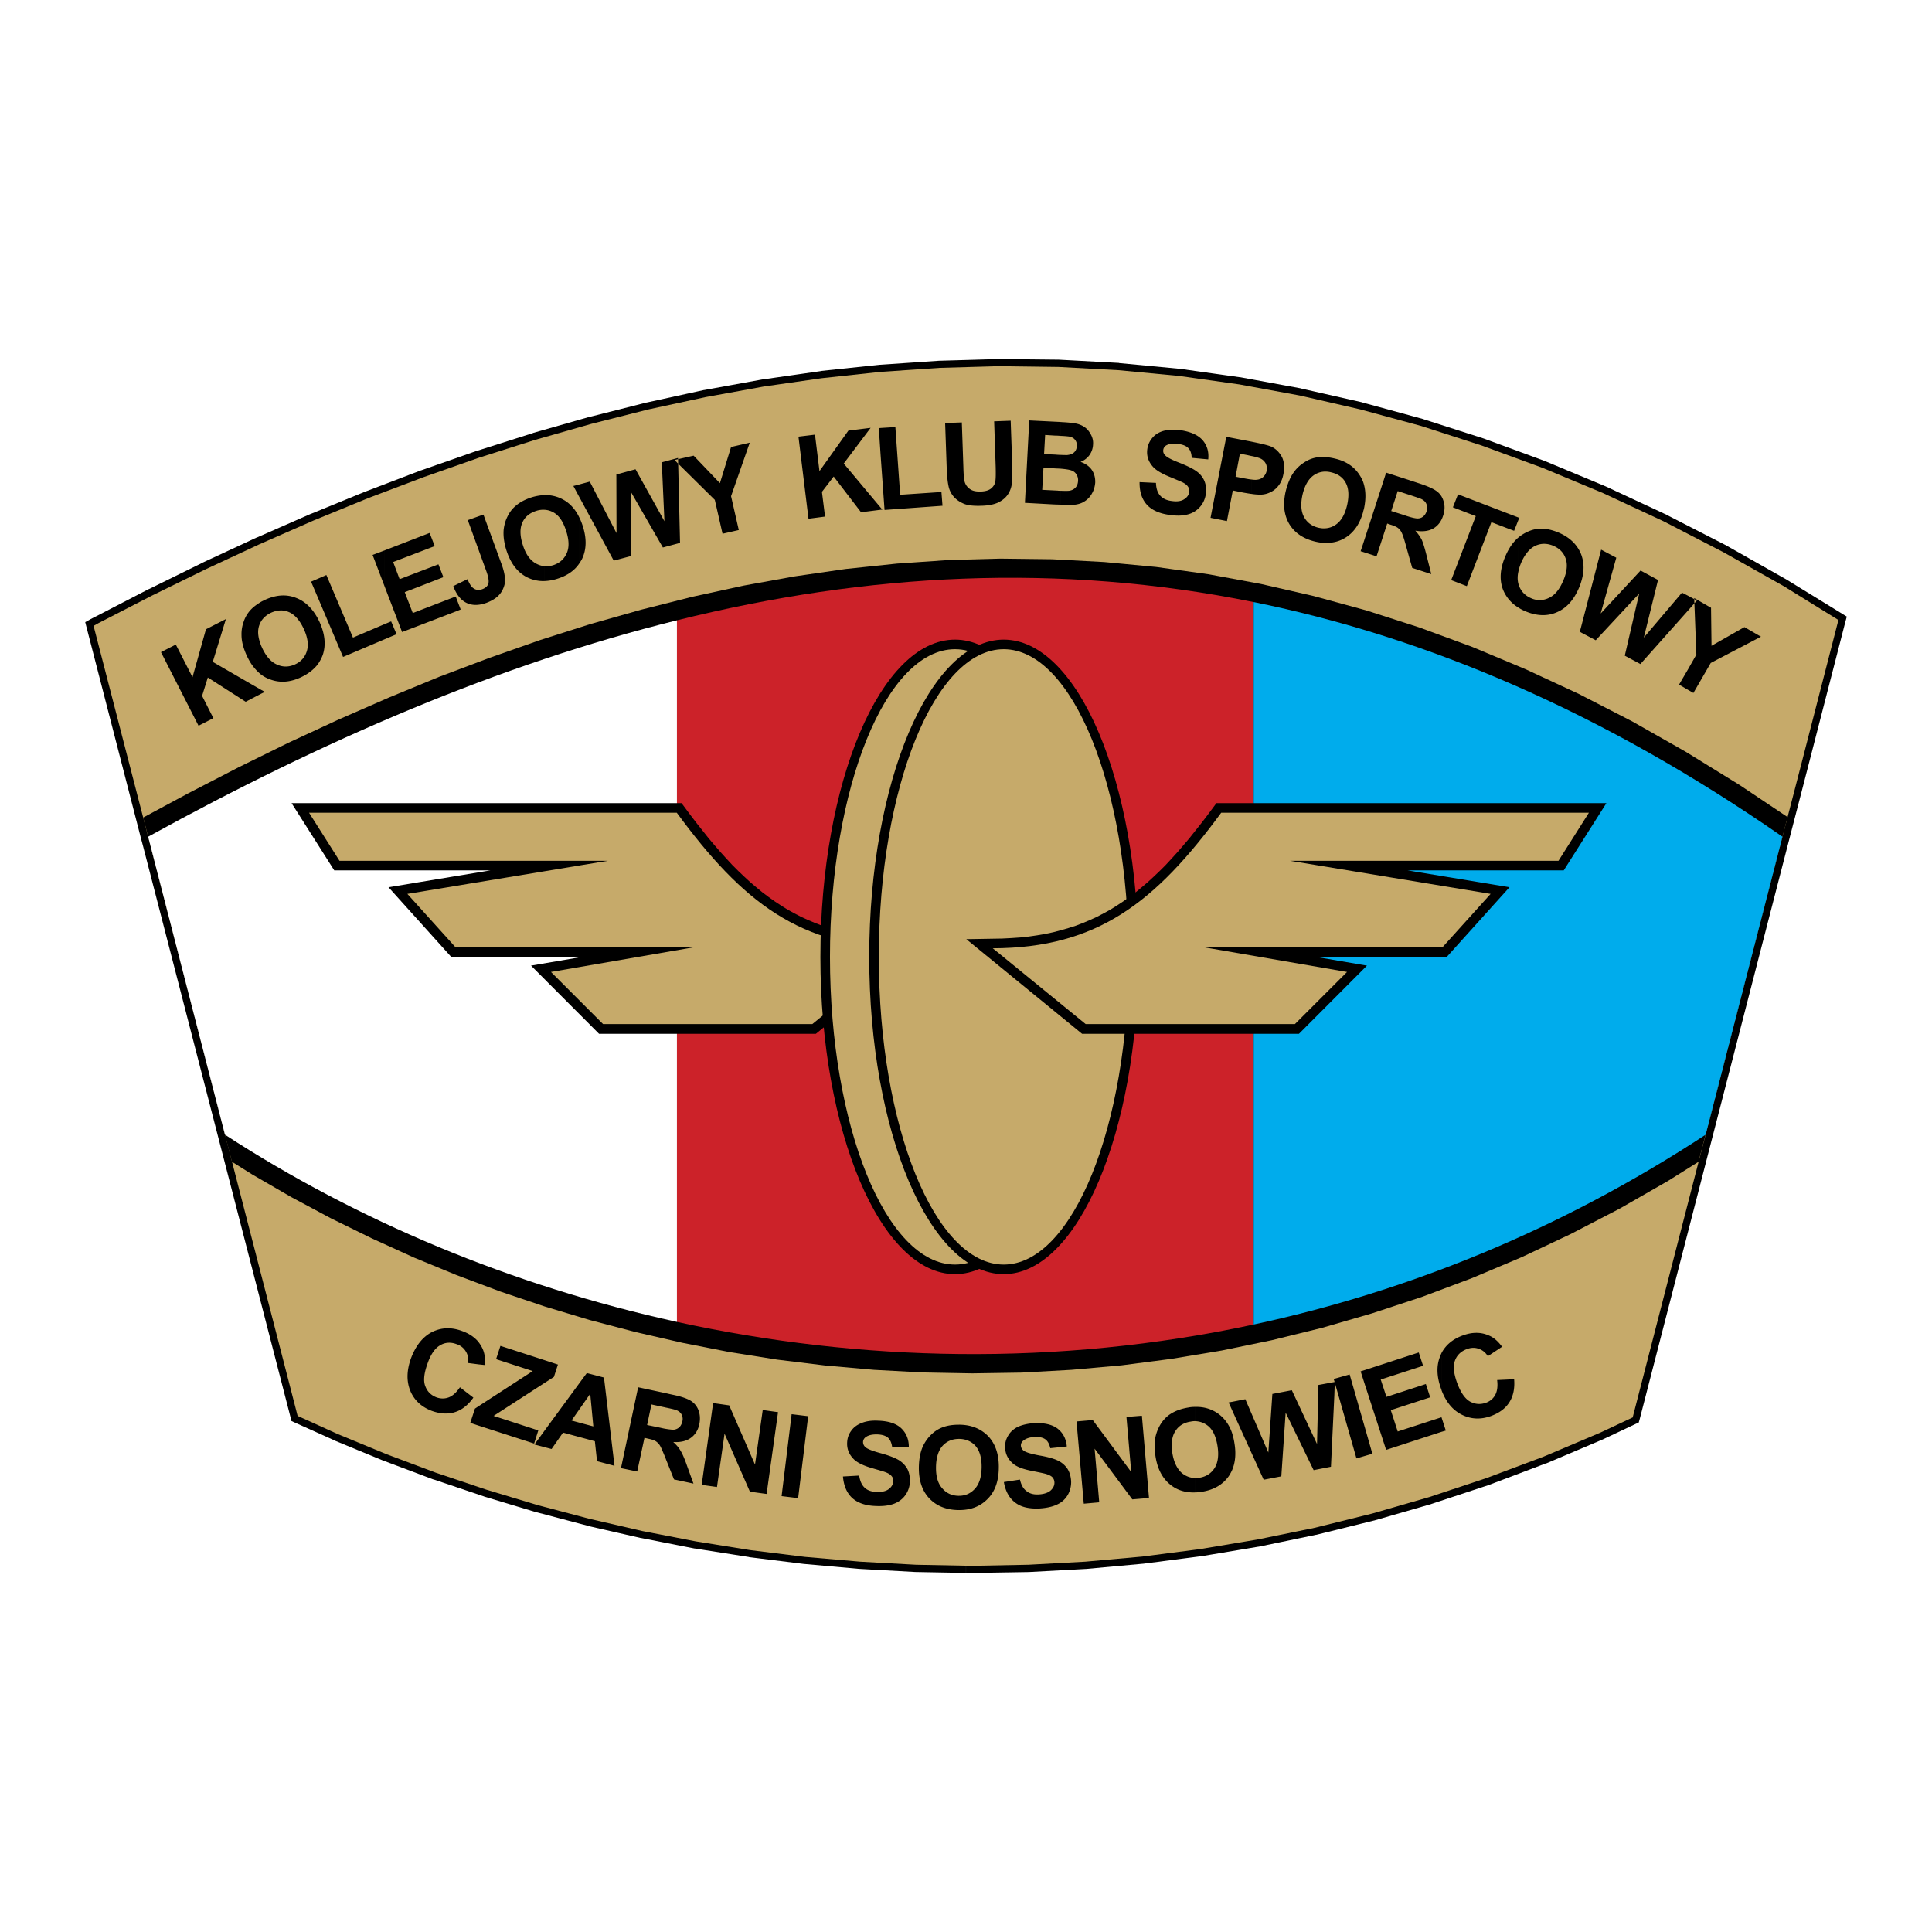
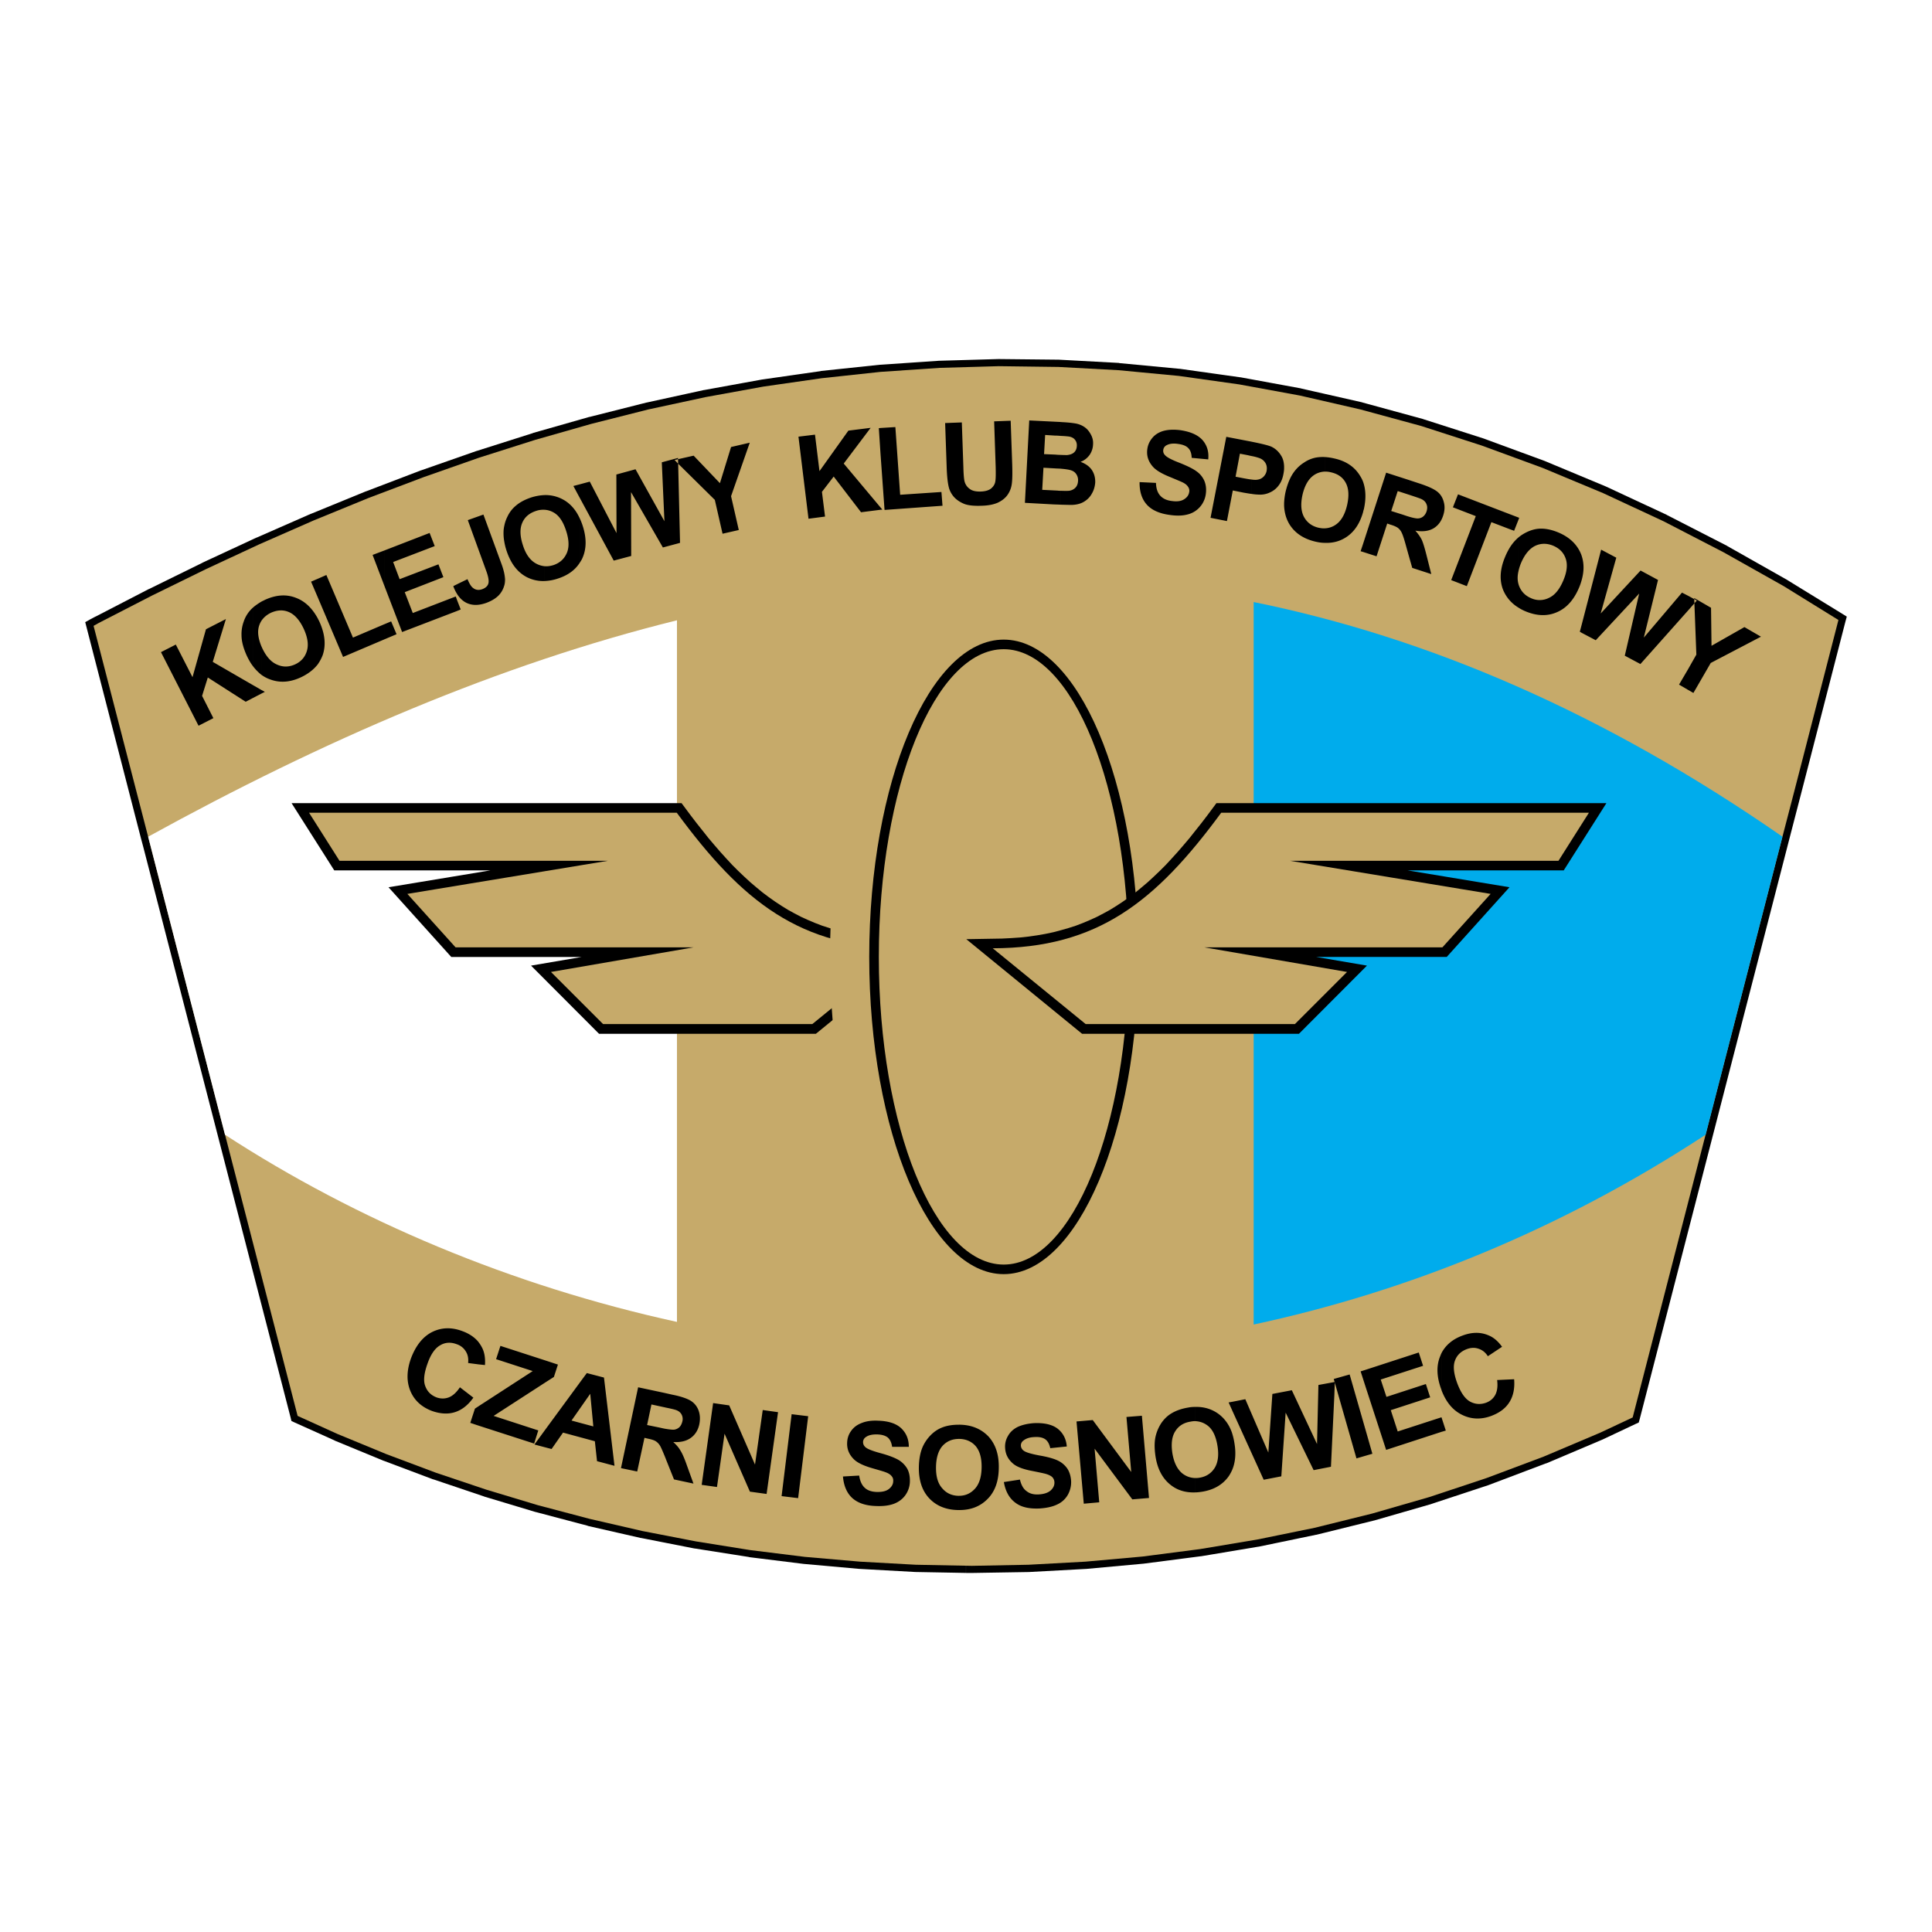
<svg xmlns="http://www.w3.org/2000/svg" width="2500" height="2500" viewBox="0 0 192.756 192.756">
  <g fill-rule="evenodd" clip-rule="evenodd">
    <path fill="#fff" d="M0 0h192.756v192.756H0V0z" />
    <path d="M177.143 83.308l1.172-4.519.848-3.285 3.424-13.325-4.98-3.069-5.969-3.377-5.982-3.084-6.016-2.807-6-2.498-6.029-2.221-5.998-1.928-6.062-1.65-6.029-1.388-5.984-1.095-6.029-.833-5.953-.586v.015l-5.982-.323-5.922-.077-3.271.093v-1.435l3.239-.093h.031l5.967.062h.016l6 .324.029.016 6.016.57h.031l6.029.848h.031l6.045 1.11.031.016 6.061 1.373.031.016 6.045 1.65.031.016 6.061 1.943.031.016 6.045 2.221.031.016 6.029 2.514.031.015 6.029 2.807.016.015 6.016 3.084.016.016 5.998 3.393.016.015 5.475 3.362.447.277-.139.509-3.562 13.833-.848 3.285-1.172 4.519-14.945 57.941-.092.322-.309.139-3.238 1.527-.031.016-5.645 2.391h-.031l-5.674 2.145-.031.014-5.707 1.883-.029.016-5.723 1.65h-.016l-5.736 1.418h-.031l-5.721 1.188h-.031l-5.721.955h-.031l-5.723.742h-.016l-5.705.523h-.031l-5.676.309h-.016l-5.643.092h-.602v-1.449l.586.016 5.614-.092 5.676-.309 5.643-.51 5.676-.725v-.016l5.738-.955v.014l5.674-1.172 5.707-1.418 5.705-1.635 5.691-1.896 5.645-2.129 5.613-2.359 2.93-1.373 14.865-57.619zM96.378 37.351l-2.606.077-5.892.4-5.798.617-5.814.833-5.706 1.033-5.722 1.25-5.629 1.418-5.614 1.588-5.583 1.789v-.015l-5.506 1.927-5.475 2.083-5.459 2.236-5.382 2.36-5.367 2.498-5.336 2.622-5.289 2.714-.016.015 5.059 19.648.231.864 14.82 57.446 3.67 1.65 4.827 2.006 4.904 1.834 5.012 1.697 5.12 1.527 5.167 1.371 5.243 1.203 5.336 1.033 5.352.85 5.428.678 5.521.494 5.537.293 4.965.092v1.449l-5.012-.092h-.03l-5.552-.309h-.031l-5.521-.494h-.015l-5.46-.678-.031-.016-5.397-.848h-.031l-5.336-1.049h-.03l-5.274-1.203-.015-.016-5.197-1.373h-.016l-5.12-1.541-.031-.016-5.028-1.697h-.031l-4.951-1.865h-.015l-4.858-2.006-.016-.016-3.979-1.789-.324-.152-.075-.322-14.698-56.923-.231-.864-5.428-21.05-.139-.54.494-.277.524-.278h.015l5.305-2.745h.016l5.336-2.622.016-.015 5.382-2.499h.016l5.413-2.375h.016l5.459-2.236h.016L42 46.928h.015l5.552-1.943h.016l5.582-1.773.016-.015 5.629-1.604h.031l5.675-1.434h.016l5.722-1.25h.031l5.768-1.049h.016l5.814-.833.031-.016 5.845-.617h.031l5.891-.401h.031l2.668-.077v1.435h-.002z" />
    <path fill="#c6aa6a" d="M177.836 83.478l1.172-4.504.849-3.285 3.563-13.833-5.459-3.377-6-3.377-6-3.101-6.029-2.806-6.03-2.514-6.047-2.221-6.06-1.959-6.061-1.65-6.045-1.388-6.044-1.11-6.032-.848-6.013-.571-6-.324-5.952-.077-5.923.17-5.891.401-5.86.632-5.799.833-5.767 1.049-5.722 1.233-5.675 1.435-5.629 1.604-5.583 1.773-5.536 1.943-5.506 2.082-5.46 2.236-5.412 2.375-5.367 2.498-5.351 2.622-5.306 2.73-.524.293 5.444 21.036 14.913 57.786 3.978 1.804 4.859 2.004 4.934 1.852 5.043 1.695 5.12 1.543 5.198 1.373 5.274 1.217 5.336 1.033 5.397.865 5.46.678 5.521.479 5.567.308 5.583.108 5.645-.108 5.674-.308 5.692-.51 5.72-.74 5.723-.955 5.736-1.172 5.737-1.42 5.722-1.651 5.705-1.896 5.676-2.129 5.645-2.389 3.254-1.527 14.943-57.94z" />
-     <path d="M23.14 115.91l2.02 1.264 3.886 2.252 3.979 2.129 4.087 2.004 4.164 1.896 4.271 1.76 4.349 1.635 4.442 1.496 4.503 1.355 4.58 1.203 4.642 1.065 4.704.926 4.766.755 4.796.586 4.858.432 4.888.262 4.905.091 4.95-.076 4.966-.277 4.997-.447 4.996-.649 5.011-.832 5.014-1.033 5.012-1.234 4.996-1.45 4.998-1.65 4.965-1.865 4.935-2.082 4.905-2.315 4.873-2.529 4.841-2.775 3.024-1.897 8.883-34.391-4.797-3.208-5.352-3.3-5.351-3.038-5.336-2.745-5.321-2.468-5.304-2.22-5.289-1.944-5.276-1.696-5.258-1.435-5.244-1.202-5.244-.971-5.211-.726-5.197-.493-5.197-.278-5.166-.062-5.152.14-5.151.354-5.135.54-5.106.74-5.104.925-5.089 1.11-5.074 1.281-5.074 1.434-5.043 1.604-5.042 1.773-5.028 1.897-5.013 2.067-5.011 2.19-4.997 2.313-4.981 2.452-4.982 2.575-4.534 2.437 8.853 34.345z" />
    <path d="M14.781 83.478l7.665 29.733c13.14 8.543 28.546 15.053 45.094 18.676v-70C49.789 66.282 32.238 73.87 14.781 83.478z" fill="#fff" />
-     <path d="M67.539 131.887c18.259 3.994 37.922 4.473 57.539.262V60.067c-19.463-3.948-38.601-2.884-57.539 1.82v70z" fill="#cc2229" />
    <path d="M125.078 132.148c15.299-3.283 30.551-9.406 45.094-18.938l7.664-29.733c-17.889-12.415-35.439-19.894-52.758-23.411v72.082z" fill="#00acec" />
    <path d="M68.001 80.131l.895 1.203.602.787.601.755.586.74.602.71.586.678.601.663.586.633.602.601.601.571.602.555.601.509.617.509.617.462.632.448.632.416.648.401.647.355.679.354.679.309.694.293.725.278.724.231.756.216.756.2.802.17.801.139.849.123.848.093.894.061.91.047 3.579.061-11.552 9.439H59.766l-6.785-6.801 5.058-.864H45.023l-6.261-6.955 10.163-1.682H33.349l-4.257-6.708h38.909z" />
    <path d="M67.523 81.087c6.554 8.914 12.322 13.494 22.794 13.524l-9.269 7.558H60.167l-5.197-5.197 14.219-2.453H45.455l-4.812-5.335 20.002-3.301H33.874l-3.039-4.796h36.688z" fill="#c6aa6a" />
-     <path d="M95.283 63.814c7.372 0 13.417 14.219 13.417 31.662 0 17.426-6.045 31.645-13.417 31.645-7.402 0-13.432-14.219-13.432-31.645 0-17.442 6.029-31.662 13.432-31.662z" />
    <path d="M95.283 64.771c6.848 0 12.446 13.802 12.446 30.705 0 16.887-5.598 30.69-12.446 30.69-6.878 0-12.476-13.803-12.476-30.69 0-16.903 5.598-30.705 12.476-30.705z" fill="#c6aa6a" />
    <path d="M100.141 63.814c7.387 0 13.434 14.219 13.434 31.662 0 17.426-6.047 31.645-13.434 31.645s-13.417-14.219-13.417-31.645c0-17.442 6.03-31.662 13.417-31.662z" />
    <path d="M100.141 64.771c6.863 0 12.461 13.802 12.461 30.705 0 16.887-5.598 30.69-12.461 30.69-6.862 0-12.46-13.803-12.46-30.69-.001-16.903 5.597-30.705 12.46-30.705z" fill="#c6aa6a" />
    <path d="M121.361 80.131l-.894 1.203-.602.787-.601.755-.586.74-.602.71-.586.678-.601.663-.586.633-.602.601-.601.571-.602.555-.602.509-.615.509-.617.462-.633.448-.633.416-.646.401-.648.355-.678.354-.68.309-.693.293-.725.278-.724.231-.756.216-.756.2-.803.17-.801.139-.849.123-.848.093-.895.061-.91.047-3.577.061 11.55 9.439h21.639l6.785-6.801-5.059-.864h13.016l6.262-6.955-10.164-1.682h15.576l4.257-6.708h-38.91z" />
    <path d="M121.84 81.087c-6.555 8.914-12.322 13.494-22.793 13.524l9.268 7.558h20.881l5.197-5.197-14.219-2.453h23.734l4.812-5.335-20.004-3.301h26.773l3.037-4.796H121.84z" fill="#c6aa6a" />
    <path d="M168.414 68.827v-2.051l.832-1.465-.215-5.645 1.68.972.047 3.793 3.285-1.866 1.65.957-5.012 2.622-1.729 2.992-.538-.309zm0-7.911l.879-1.003-.879-.478v1.481zm0-1.481v1.48l-4.75 5.336-1.559-.833 1.436-6.199-4.334 4.657-1.404-.74v-.802l1.943-7.495 1.512.802-1.557 5.567 3.979-4.287 1.742.94-1.418 5.752 3.809-4.488.601.31zm0 7.341v2.051l-.895-.524.895-1.527zm-10.611-8.899c.248-.879.248-1.681 0-2.421v2.421zm0-2.421v2.421a5.406 5.406 0 0 1-.262.756c-.523 1.234-1.264 2.051-2.221 2.452-.955.417-2.004.37-3.115-.092a4.337 4.337 0 0 1-.709-.37v-2.359c.016.03.016.077.031.107.215.617.617 1.049 1.232 1.311a2.045 2.045 0 0 0 1.775-.031c.586-.262 1.062-.848 1.434-1.728.369-.863.447-1.588.246-2.175-.201-.601-.602-1.018-1.234-1.295-.631-.263-1.232-.263-1.803 0-.572.277-1.049.848-1.42 1.712a5.07 5.07 0 0 0-.262.833v-3.377c.293-.247.633-.447.986-.602.432-.185.85-.277 1.266-.277.57 0 1.156.139 1.773.401 1.109.478 1.85 1.203 2.236 2.174.017.046.033.093.047.139zm0 6.878v.802l-.184-.108.184-.694zm-6.307-10.471v-.231l.076.031-.076.2zm0-.232v.231l-.432 1.095-.416-.154v-1.496l.848.324zm0 1.99v3.377c-.107.462-.107.879 0 1.265v2.359a3.79 3.79 0 0 1-.848-.694v-5.32c.215-.34.447-.617.693-.849.048-.046.093-.092.155-.138zm-.848-2.313v1.496l-1.852-.709-2.451 6.384-1.559-.602 2.453-6.384-2.283-.879.51-1.296 5.182 1.99zm0 3.3c-.17.277-.34.601-.479.94-.51 1.203-.586 2.298-.217 3.27.17.417.402.787.695 1.11v-5.32h.001zm-10.056.972v-4.025c.418.123.695.17.834.17.215 0 .4-.062.555-.186.154-.123.277-.293.355-.54.076-.262.076-.494-.016-.694-.078-.216-.248-.386-.494-.509-.123-.062-.492-.186-1.141-.401l-.094-.031v-1.465l1.033.34c.85.277 1.42.54 1.76.802.338.262.555.617.662 1.049.123.432.092.879-.061 1.342-.186.585-.51 1.018-.988 1.295-.463.262-1.064.339-1.789.216.277.308.494.617.648.925.139.323.293.833.479 1.573l.463 1.835-1.898-.617-.308-1.079zm0-7.681v1.465l-1.141-.37-.648 1.989 1.174.371c.23.077.447.154.615.2v4.025l-.277-.987c-.199-.74-.354-1.218-.463-1.435a1.29 1.29 0 0 0-.369-.478c-.139-.108-.4-.231-.771-.339l-.309-.108-1.064 3.27-1.342-.432v-.818l2.299-7.094 2.296.741zm-4.596 3.192c.016-.092.047-.2.078-.292.23-1.034.201-1.943-.078-2.73v3.022zm0-3.022v3.022c-.322 1.142-.879 1.974-1.68 2.499-.633.417-1.342.601-2.129.571v-1.45a2.023 2.023 0 0 0 1.111-.385c.523-.37.895-1.018 1.109-1.959.201-.91.154-1.65-.139-2.189-.293-.556-.787-.895-1.449-1.049a2.283 2.283 0 0 0-.633-.077v-1.45c.293.016.617.062.941.139 1.188.262 2.035.848 2.574 1.743.127.199.219.384.295.585zm0 6.184v.818l-.246-.077.246-.741zm-3.808-8.652v1.45a2.036 2.036 0 0 0-1.141.385c-.51.37-.879 1.002-1.096 1.928-.199.91-.154 1.65.154 2.221.309.555.787.91 1.434 1.064.232.046.434.077.648.062v1.45c-.309 0-.633-.047-.955-.124-1.188-.278-2.053-.864-2.592-1.743-.324-.54-.494-1.156-.525-1.835v-.262c.016-.37.062-.756.154-1.157.201-.817.479-1.48.85-1.974a3.588 3.588 0 0 1 1.002-.926 3.13 3.13 0 0 1 1.203-.494c.278-.045.555-.061.864-.045zm-4.073 1.126v-.185.185zm0-.185v.185c0 .185-.029.355-.061.54-.092.509-.262.895-.51 1.203a2.16 2.16 0 0 1-.848.664 2.236 2.236 0 0 1-.91.215c-.262 0-.57-.015-.955-.077v-1.435c.293.046.508.046.646.016.232-.031.434-.139.586-.293a1.13 1.13 0 0 0 .309-.586c.047-.293.016-.555-.123-.787a1.134 1.134 0 0 0-.586-.478 4.985 4.985 0 0 0-.832-.216v-1.435l.139.031c.986.201 1.619.355 1.912.494.432.216.771.555 1.018 1.018.139.278.202.586.215.941zm0 3.655v0zm-3.283-6.138v1.435c-.109-.031-.217-.046-.324-.077l-.803-.154-.432 2.298.879.169c.262.046.494.092.68.108v1.435c-.232-.031-.494-.077-.771-.124l-1.064-.216-.586 3.053-1.635-.324 1.572-8.081 2.484.478zm-19.031 6.293v-1.388c.447.016.725.016.863 0 .248-.031.463-.139.617-.293.17-.17.262-.401.277-.694a1.047 1.047 0 0 0-.154-.632.908.908 0 0 0-.492-.401c-.186-.077-.557-.139-1.111-.185v-1.373c.34.016.555.016.664.016.293-.031.523-.108.693-.262s.262-.37.277-.632-.047-.463-.186-.632c-.123-.17-.338-.278-.602-.324a9.343 9.343 0 0 0-.848-.062v-1.388l.17.015c.648.031 1.141.093 1.449.154.324.077.602.201.848.386.248.185.432.432.586.725.154.293.232.617.201.972a1.95 1.95 0 0 1-.355 1.049c-.23.309-.523.54-.893.679.492.169.879.447 1.125.802.246.37.355.787.34 1.265-.031.37-.125.74-.324 1.08a2.11 2.11 0 0 1-.756.802c-.309.201-.693.309-1.141.339-.199.012-.615-.003-1.248-.018zm7.896-2.252l1.635.078c.016.555.154.971.416 1.264.262.293.633.478 1.141.54.525.077.941.031 1.25-.169.293-.185.463-.417.508-.725a.664.664 0 0 0-.107-.509c-.092-.154-.262-.309-.539-.447-.186-.092-.602-.262-1.266-.54-.848-.339-1.434-.694-1.742-1.064-.447-.524-.617-1.095-.523-1.743.061-.416.23-.786.523-1.125.277-.324.664-.555 1.125-.679.479-.123 1.02-.139 1.65-.062 1.02.155 1.758.479 2.221 1.003.447.524.633 1.156.557 1.912l-1.65-.154c-.016-.432-.123-.755-.34-.972-.201-.216-.539-.354-1.002-.416-.479-.077-.863-.031-1.156.124a.608.608 0 0 0-.34.478.589.589 0 0 0 .186.524c.168.2.662.463 1.434.755.771.309 1.342.586 1.697.848.354.247.615.571.785.956.154.37.217.817.139 1.342a2.435 2.435 0 0 1-.57 1.249c-.324.37-.74.633-1.234.756-.508.139-1.109.154-1.818.046-1.033-.139-1.789-.493-2.268-1.033-.497-.556-.727-1.312-.712-2.237zm-7.896-5.999v1.388a6.217 6.217 0 0 0-.57-.031l-.957-.062-.107 1.912 1.096.046c.199.016.385.031.539.031v1.373c-.107 0-.23-.015-.355-.015l-1.34-.077-.125 2.205 1.543.077c.092.016.186.016.277.016v1.388c-.215-.016-.479-.016-.756-.031l-2.791-.154.432-8.22 3.114.154zM87.85 50.86v-.231l.185.216-.185.015zm0-5.567l.401 5.583 5.783-.417-.107-1.373-4.118.277-.478-6.754-1.481.092v2.592zm6.446-3.085l1.666-.062.154 4.457c.016.709.062 1.172.108 1.388.077.324.246.586.524.787.261.201.632.278 1.111.262.461-.016.816-.124 1.047-.324.232-.201.371-.448.402-.725.045-.277.045-.74.031-1.403l-.154-4.55 1.65-.062.152 4.334c.031.987.016 1.681-.061 2.097a2.416 2.416 0 0 1-.463 1.048c-.23.293-.539.524-.941.71-.4.169-.924.277-1.572.293-.787.03-1.388-.031-1.789-.201s-.74-.401-.987-.678a2.35 2.35 0 0 1-.494-.895c-.124-.463-.201-1.157-.231-2.082l-.153-4.394zm-6.446.494v2.591l-.169-2.576.169-.015zm0 7.927l-3.67-4.38 2.684-3.562-2.221.278-2.884 4.041-.447-3.64-1.65.2 1.002 8.189 1.65-.216-.309-2.467 1.172-1.527 2.73 3.562 1.943-.247v-.231zm-20.28 3.609v-8.066l3.748 3.701.771 3.377 1.62-.37-.771-3.377 1.866-5.336-1.866.432-1.111 3.608-2.622-2.745-1.635.37v-.123l.077-.016.201 8.467-.278.078zm0-8.529v.123l-.262.062.262.277v8.066l-1.434.385-3.177-5.521.016 6.369-1.743.463-3.423-6.323v-1.28l1.033-.278 2.668 5.136-.016-5.845 1.912-.524 2.884 5.182-.262-5.876 1.542-.416zm-9.762 10.487c.092-.139.185-.278.262-.432.447-.94.479-2.035.062-3.315a6.241 6.241 0 0 0-.323-.802v4.549h-.001zm0-7.865v1.28l-.602-1.125.602-.155zm0 3.316c-.401-.848-.972-1.465-1.681-1.835a3.623 3.623 0 0 0-1.805-.417v1.465c.324.016.632.108.925.278.54.308.941.909 1.234 1.819.293.895.324 1.65.062 2.236s-.694.972-1.326 1.188c-.309.092-.602.139-.895.108v1.48a4.755 4.755 0 0 0 1.342-.247c.956-.309 1.681-.817 2.144-1.527v-4.548zm-3.486-2.252v1.465a2.194 2.194 0 0 0-.863.123c-.648.216-1.111.602-1.357 1.188-.247.57-.231 1.311.062 2.205.277.895.709 1.496 1.265 1.82.293.169.586.262.894.293v1.48a3.592 3.592 0 0 1-1.789-.401c-.926-.494-1.573-1.357-1.99-2.606a5.866 5.866 0 0 1-.231-.925v-1.573c.062-.324.169-.632.324-.941.201-.416.462-.755.787-1.033.416-.37.94-.647 1.588-.863a5.116 5.116 0 0 1 1.31-.232zm-4.009 9.022c.062-.201.077-.417.077-.647-.016-.154-.031-.339-.077-.555v1.202zm0-5.953v1.573a4.633 4.633 0 0 1-.062-1.203c.016-.123.031-.247.062-.37zm0 4.75a6.784 6.784 0 0 0-.293-.987l-1.789-4.889-1.558.555 1.819 5.012c.231.617.309 1.064.231 1.311-.062.247-.277.447-.617.571-.354.124-.663.077-.925-.139-.185-.139-.355-.432-.54-.864l-1.049.509v.956c.262.417.57.71.941.895.57.278 1.233.278 2.005 0 .647-.247 1.125-.57 1.418-.987.169-.231.278-.478.355-.74v-1.203h.002zm-4.719 3.747v-1.11l.37.956-.37.154zm0-2.668v.956a3.981 3.981 0 0 1-.37-.771l.37-.185zm0 1.558l-.124-.339-4.287 1.65-.802-2.082 3.855-1.496-.494-1.28-3.871 1.48-.647-1.712 4.148-1.588-.509-1.311-4.503 1.743v3.562l1.758 4.581 5.475-2.098v-1.11h.001zm-7.233 3.933v-1.511l.663-.277.54 1.28-1.203.508zm0-8.867v3.562l-1.188-3.115 1.188-.447zm0 7.355l-3.146 1.342-2.653-6.246-.848.371v1.881l2.514 5.922 4.133-1.758v-1.512zm-6.647 3.995v-4.55c.046.108.107.2.154.309.555 1.218.663 2.313.339 3.3-.123.34-.292.648-.493.941zm-5.629 2.575l.339.185-.339.17v-.355zm5.629-11.103v1.881l-.679-1.588.679-.293zm0 3.978c-.556-1.033-1.28-1.728-2.175-2.066-.972-.386-2.005-.309-3.115.2-.108.062-.231.108-.339.17v1.912c.231-.339.54-.602.956-.802.632-.277 1.218-.309 1.789-.062s1.064.802 1.465 1.65c.401.864.509 1.604.324 2.221s-.571 1.064-1.172 1.342c-.602.277-1.203.293-1.789.031-.601-.247-1.095-.802-1.496-1.65a1.634 1.634 0 0 0-.077-.17v2.838c.262.185.54.339.848.447.972.37 2.005.308 3.115-.216.709-.339 1.265-.771 1.666-1.295v-4.55zm-6.462 6.647l.833.478v.354l-.833.432v-1.264zm.833-8.343v1.912c-.108.17-.185.339-.247.54-.17.57-.077 1.233.247 2.02v2.838a4.802 4.802 0 0 1-.833-.849v-5.875c.247-.216.525-.401.833-.586zm-6.277 12.384l-3.748-7.341 1.48-.756 1.666 3.254 1.342-4.781 1.99-1.018-1.311 4.272 4.025 2.329v1.264l-.741.386-3.778-2.421-.571 1.835 1.126 2.221-1.48.756zm5.444-11.798a3.219 3.219 0 0 0-.94 1.419 3.617 3.617 0 0 0-.216 1.342c0 .617.186 1.311.54 2.082.186.386.386.741.617 1.033v-5.876h-.001zM143.832 142.852v-1.402l.416 1.279-.416.123zm0-4.118c.447 1.156 1.109 1.959 2.004 2.406.91.463 1.896.508 2.916.139.832-.309 1.449-.756 1.834-1.373.387-.602.555-1.373.479-2.299l-1.697.078c.078.602.016 1.096-.184 1.48-.201.371-.51.633-.926.787-.57.199-1.096.154-1.604-.123-.51-.293-.941-.926-1.297-1.912-.322-.91-.4-1.65-.186-2.191.201-.539.602-.91 1.174-1.125.416-.154.801-.17 1.188-.031.369.123.678.369.91.74l1.418-.941c-.4-.555-.832-.924-1.311-1.125-.803-.355-1.666-.355-2.621 0-.973.355-1.666.926-2.098 1.727v3.763h.001zm0-3.763v3.764c-.016-.031-.016-.078-.031-.107-.479-1.281-.51-2.406-.094-3.363.031-.093.078-.201.125-.294zm0 6.478l-.016-.047-4.365 1.418-.693-2.127 3.932-1.281-.432-1.326-3.932 1.281-.57-1.729 4.225-1.371-.432-1.328-5.213 1.697v2.006l1.959 6.014 5.537-1.805v-1.402zm-7.496 3.762v-2.221l.586 2.051-.586.17zm0-8.574v2.006l-.586-1.82.586-.186zm0 6.353l-1.682-5.859-1.525.432v.23l2.205 7.711 1.002-.293v-2.221zm-3.207-3.808v-1.295l.045-.016-.045 1.311zm0-1.62v.23l-.062-.199.062-.031zm0 .325v1.295l-.34 7.156-1.727.338-2.793-5.736-.432 6.354-1.758.34-3.16-6.955v-.818l1.326-.262 2.297 5.32.402-5.844 1.941-.371 2.514 5.367.139-5.891 1.591-.293zm-10.209 8.804c.322-.74.416-1.635.246-2.668a6.906 6.906 0 0 0-.246-1.064v3.732zm0-6.832v.818l-.34-.756.34-.062zm0 3.1c-.277-.801-.727-1.418-1.311-1.865-.68-.508-1.482-.756-2.391-.725v1.418c.492.016.924.17 1.311.479.479.387.785 1.049.939 1.99.154.939.047 1.68-.293 2.221-.354.539-.848.848-1.496.955-.168.031-.307.031-.461.031v1.434c.215 0 .445-.029.678-.061 1.203-.186 2.098-.709 2.699-1.559.123-.184.23-.385.324-.586v-3.732h.001zm-3.701-2.59v1.418c-.141 0-.277.016-.432.047-.68.107-1.189.416-1.527.957-.34.523-.432 1.248-.293 2.189.154.926.479 1.588.971 2.004.387.309.818.463 1.281.479v1.434c-.91.031-1.713-.199-2.375-.709-.834-.631-1.357-1.588-1.559-2.883-.123-.834-.123-1.543.047-2.145a4.11 4.11 0 0 1 .57-1.234c.277-.385.586-.678.941-.893.477-.295 1.049-.494 1.711-.602.217-.046.448-.062.665-.062zm-23.55 10.287v-1.42c.647 0 1.157-.23 1.589-.693.432-.463.662-1.172.678-2.129.016-.939-.186-1.65-.586-2.127-.401-.463-.957-.711-1.619-.727h-.062v-1.418h.062c1.203.016 2.158.416 2.885 1.172.709.771 1.062 1.82 1.033 3.162-.016 1.342-.402 2.375-1.143 3.1-.725.725-1.666 1.094-2.837 1.08zm4.487-2.793l1.604-.246c.125.539.34.926.664 1.156.309.248.709.355 1.219.324.539-.031.924-.17 1.188-.4.262-.248.385-.51.369-.818a.782.782 0 0 0-.201-.492c-.123-.125-.322-.232-.615-.324-.201-.062-.648-.154-1.342-.293-.91-.17-1.543-.4-1.928-.709-.525-.434-.803-.957-.834-1.619a2.04 2.04 0 0 1 .293-1.188c.217-.387.541-.68.973-.895.447-.201.971-.324 1.604-.371 1.033-.047 1.836.139 2.375.555.539.432.848 1.018.91 1.773l-1.65.17c-.094-.432-.262-.725-.51-.895-.246-.17-.602-.246-1.064-.215-.477.016-.848.139-1.109.354a.58.58 0 0 0-.246.525.653.653 0 0 0 .277.479c.215.168.74.322 1.557.477.818.139 1.42.309 1.82.494s.709.447.957.787c.23.338.369.77.4 1.295.016.463-.094.926-.324 1.342a2.318 2.318 0 0 1-1.064.971c-.479.232-1.064.355-1.773.402-1.049.045-1.85-.139-2.436-.602-.588-.447-.959-1.127-1.114-2.037zm7.973 2.16l-.725-8.205 1.619-.139 3.84 5.182-.477-5.49 1.541-.123.709 8.205-1.664.139-3.764-5.059.463 5.352-1.542.138zm-12.46-7.88v1.418c-.664 0-1.203.232-1.62.68-.417.463-.647 1.172-.663 2.113-.016.939.185 1.648.617 2.127.416.494.956.74 1.619.756h.046v1.42h-.062c-1.218-.016-2.19-.418-2.899-1.174-.709-.754-1.049-1.789-1.033-3.1.016-.848.154-1.541.417-2.111.201-.416.462-.787.787-1.111.324-.324.694-.57 1.079-.725.494-.202 1.064-.293 1.712-.293zm-29.333 3.177v-2.777c.462.078.771.109.925.094a.974.974 0 0 0 .524-.248c.139-.139.231-.324.293-.57a.952.952 0 0 0-.077-.693c-.107-.201-.293-.355-.555-.447-.124-.047-.494-.139-1.11-.262v-1.436l.755.17c.864.17 1.465.387 1.82.602.37.232.632.555.786.973.155.432.17.879.078 1.355-.124.602-.417 1.064-.848 1.373-.447.324-1.033.463-1.758.416.309.277.555.557.725.865.185.291.4.785.647 1.494l.647 1.789-1.943-.416-.802-2.004c-.029-.094-.076-.186-.107-.278zm3.671 2.823l1.141-8.158 1.604.23 2.575 5.906.771-5.443 1.527.215-1.141 8.158-1.666-.23-2.529-5.783-.756 5.32-1.526-.215zm7.973 1.125l1.002-8.174 1.65.201-1.002 8.174-1.65-.201zm6.122-1.959l1.619-.092c.077.539.263.955.556 1.219.277.262.679.4 1.188.416.54.016.94-.078 1.218-.293.277-.217.432-.479.432-.787a.636.636 0 0 0-.154-.494c-.108-.139-.292-.277-.586-.385-.185-.078-.632-.201-1.311-.4-.879-.248-1.496-.541-1.851-.879-.493-.479-.725-1.033-.693-1.682.015-.416.138-.818.4-1.172.247-.355.602-.617 1.049-.787.463-.186 1.002-.262 1.635-.23 1.033.031 1.804.277 2.313.756.494.477.756 1.078.756 1.85h-1.666c-.062-.416-.2-.725-.432-.926-.231-.184-.571-.293-1.033-.309-.494-.014-.879.062-1.157.264a.603.603 0 0 0-.278.492c0 .201.077.371.231.51.201.186.709.385 1.511.602.802.215 1.388.447 1.774.662.37.217.663.51.879.865.2.354.293.801.277 1.326a2.42 2.42 0 0 1-.432 1.311c-.278.4-.663.693-1.141.879-.494.186-1.095.262-1.805.23-1.048-.029-1.835-.309-2.375-.801-.538-.495-.847-1.22-.924-2.145zm-17.766-8.329v1.436c-.016-.016-.046-.016-.062-.016l-1.28-.277-.432 2.051 1.203.246c.216.047.401.092.571.123v2.777c-.231-.557-.386-.926-.494-1.096a1.384 1.384 0 0 0-.417-.432c-.169-.107-.432-.186-.802-.262l-.324-.078-.725 3.361-1.619-.338 1.712-8.066 2.669.571zm-8.235 4.473v-1.434l1.095.293-.308-3.254-.787 1.125v-2.59l.447-.602 1.711.447 1.049 8.805-1.743-.463-.216-1.988-1.248-.339zm0-5.859v2.59l-1.08 1.543 1.08.293v1.434l-1.928-.523-1.142 1.635-.54-.139v-1.914l3.61-4.919zm-3.609.277l.771-.494.401-1.234-1.172-.385v2.113zm-6.831-4.072c.169.201.323.432.447.68.231.461.324 1.033.278 1.711l-.725-.076v-2.315zm6.831 1.959l-4.565-1.48-.432 1.326 3.655 1.188-5.49 3.562v1.852l5.629 1.818.416-1.311-4.457-1.449 5.244-3.393v-2.113zm0 6.754v1.914l-1.172-.309 1.172-1.605zm-8.605-4.102l1.342 1.033c-.54.756-1.157 1.234-1.851 1.449-.679.217-1.45.17-2.283-.123-1.018-.385-1.742-1.033-2.144-1.973-.401-.957-.386-2.037.046-3.256.479-1.279 1.172-2.158 2.098-2.637.926-.463 1.928-.508 3.008-.107.647.23 1.171.57 1.558 1.002v2.314l-.957-.125c.046-.432-.016-.816-.231-1.156a1.645 1.645 0 0 0-.925-.725c-.57-.215-1.126-.186-1.619.107-.509.279-.941.881-1.265 1.805-.354.973-.447 1.744-.231 2.283.201.539.571.91 1.141 1.125.417.139.818.139 1.218-.016.385-.152.755-.49 1.095-1zm1.774 1.944l-.278.186-.462 1.418.741.248v-1.852h-.001z" />
  </g>
</svg>